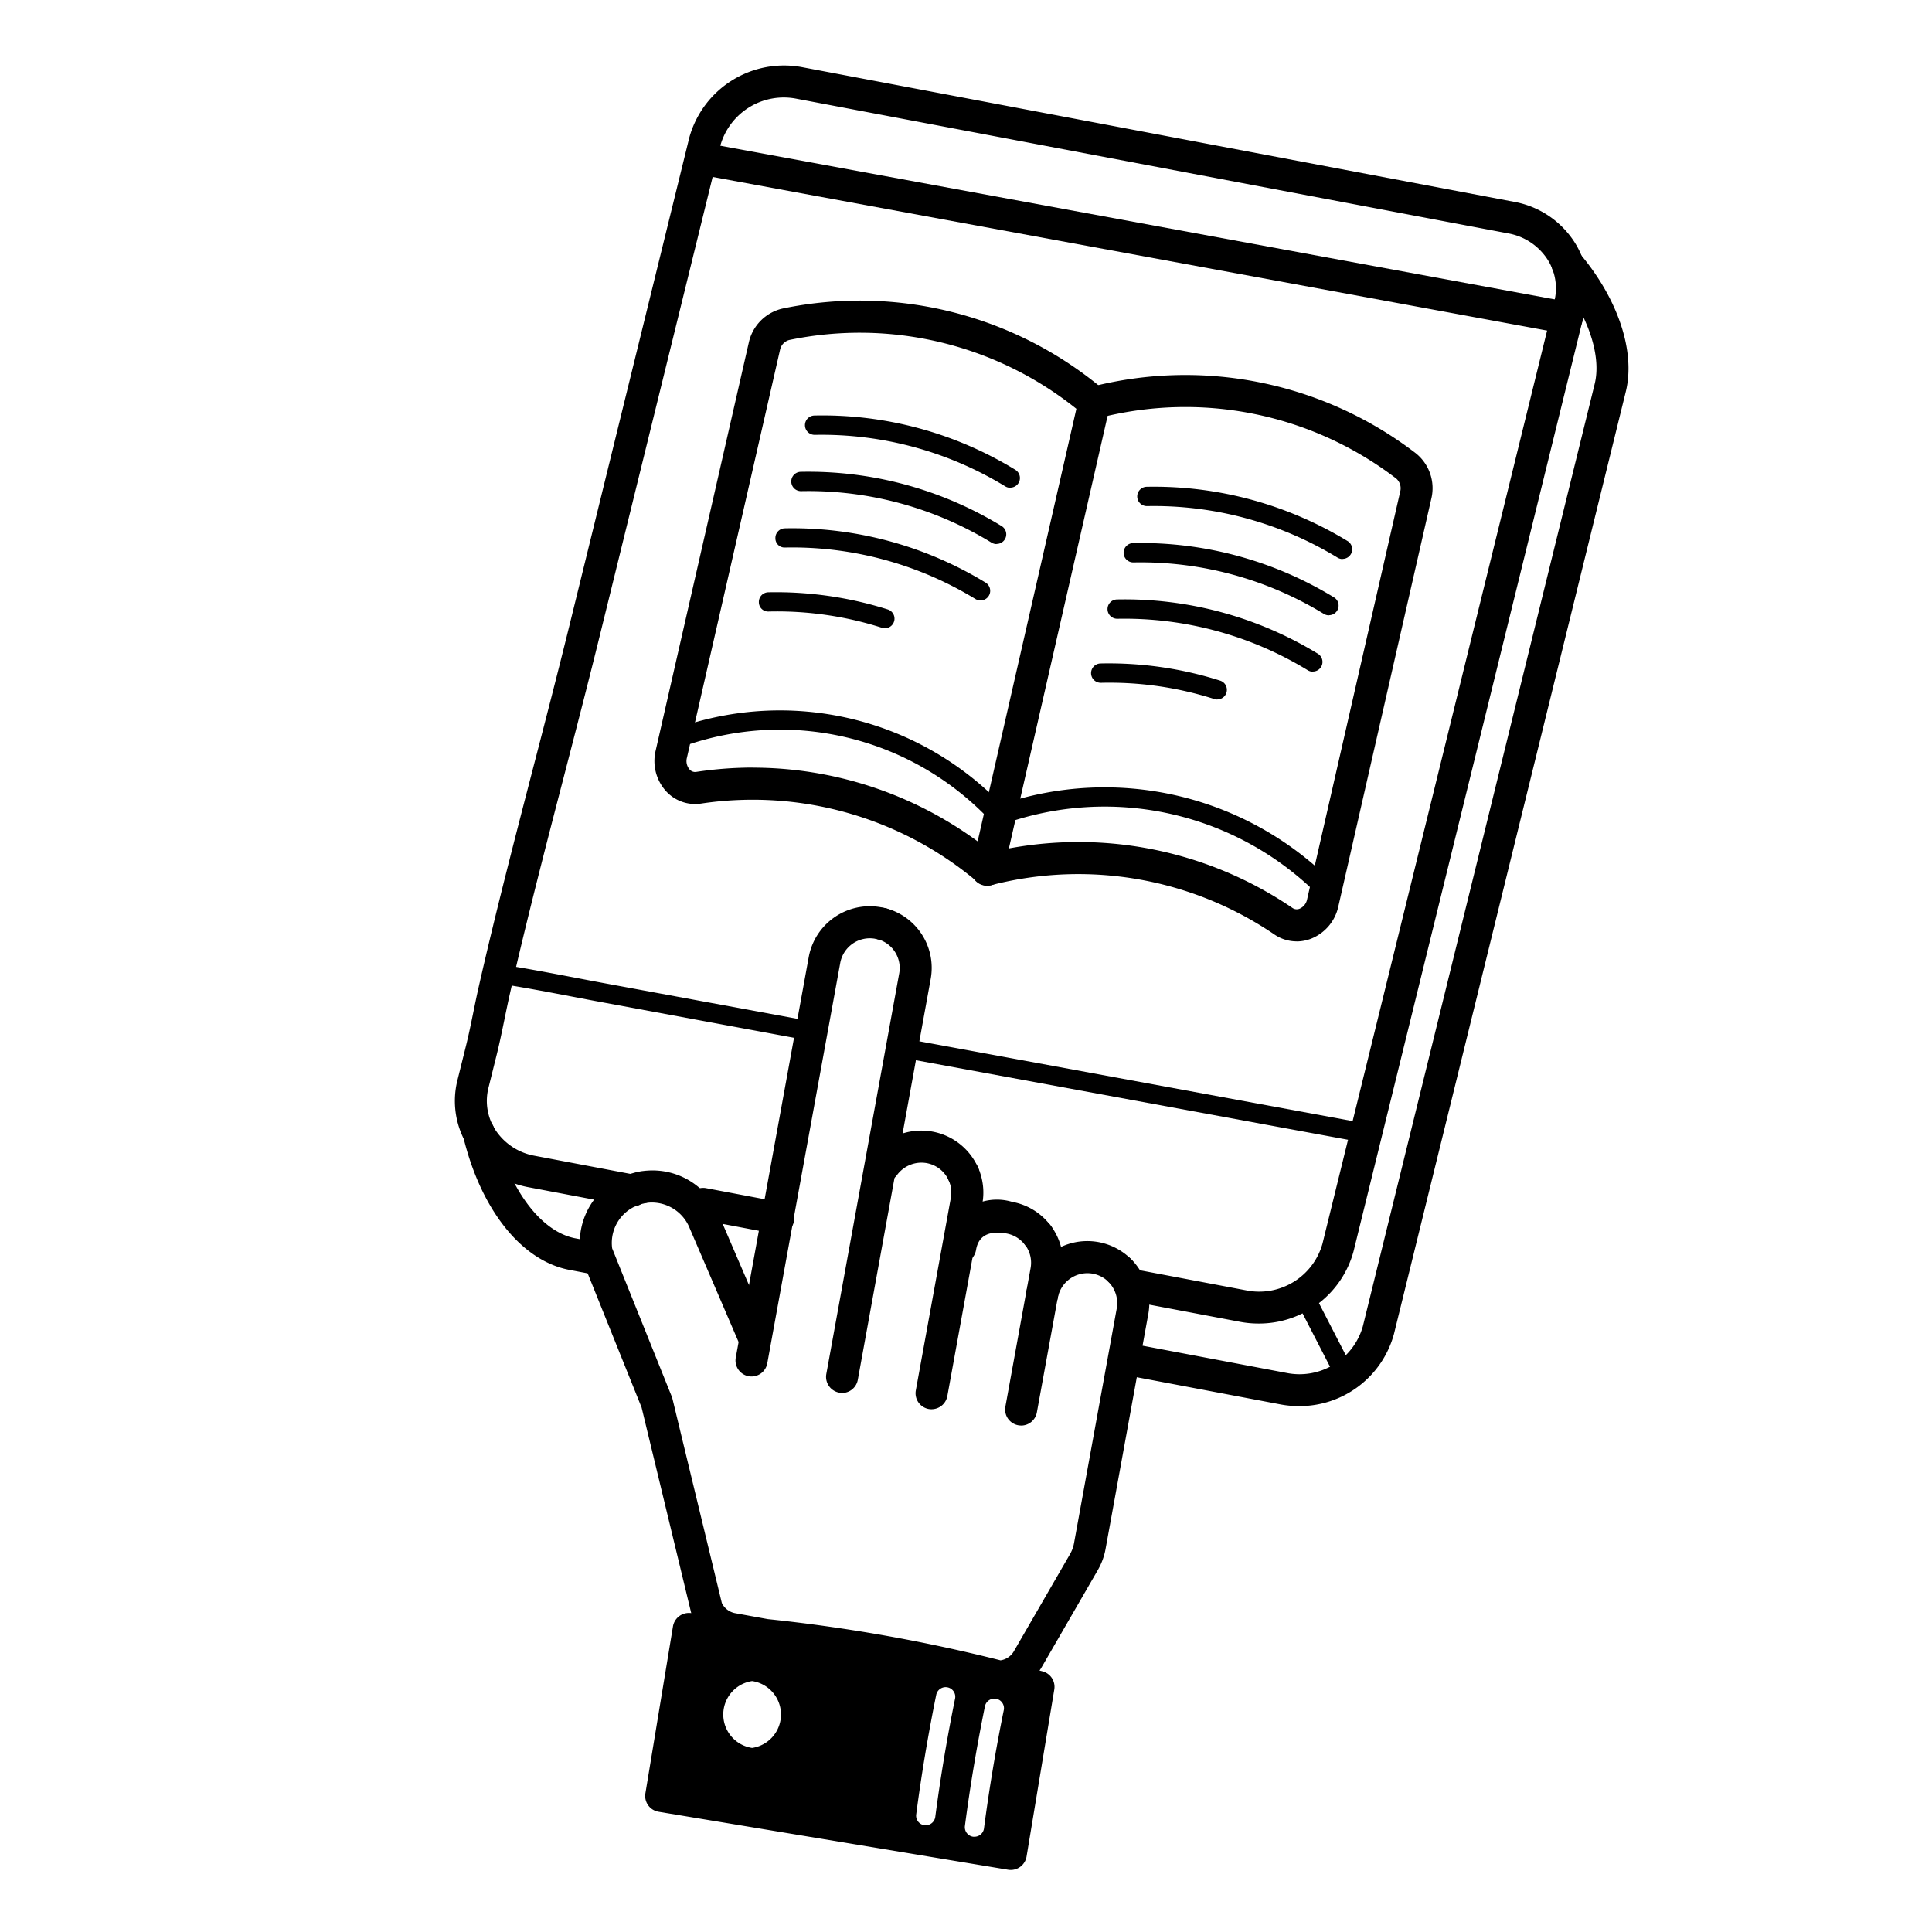
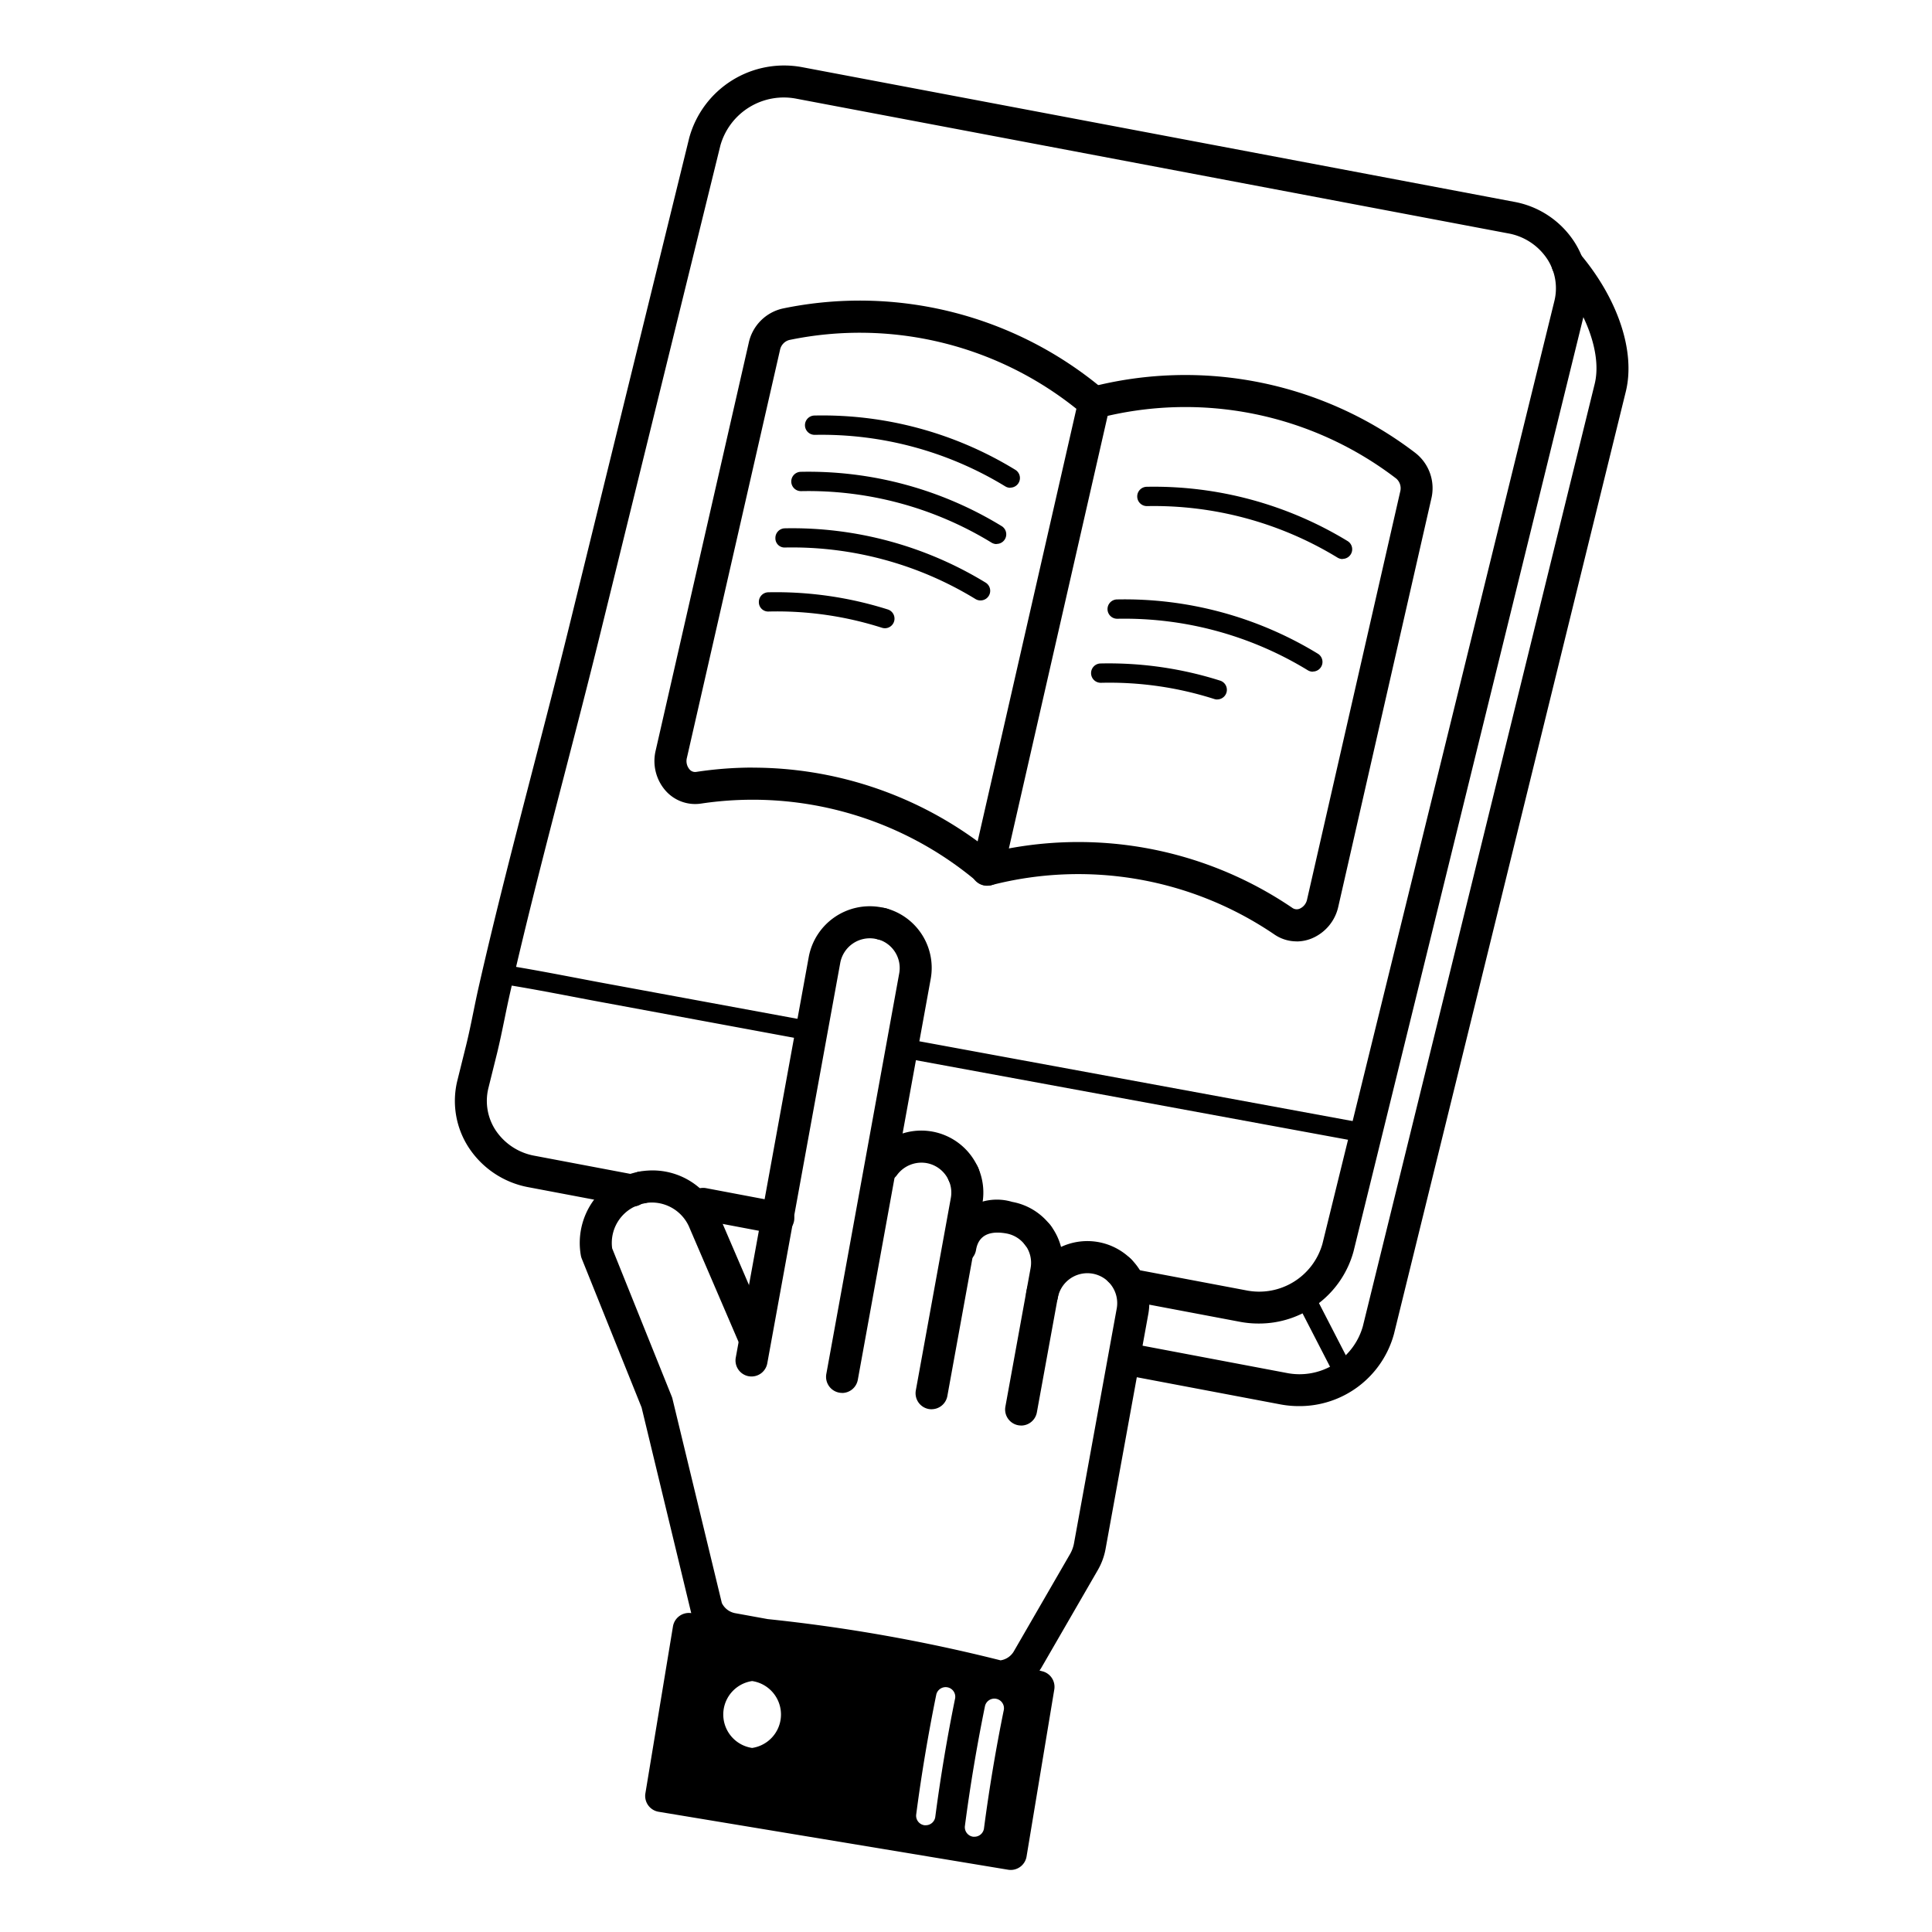
<svg xmlns="http://www.w3.org/2000/svg" width="90" height="90" viewBox="0 0 90 90">
  <defs>
    <clipPath id="clip-path">
      <rect id="Rectangle_21207" data-name="Rectangle 21207" width="90" height="90" transform="translate(511 2185)" fill="#fff" stroke="#707070" stroke-width="1" />
    </clipPath>
    <clipPath id="clip-path-2">
      <rect id="Rectangle_20960" data-name="Rectangle 20960" width="54.67" height="84.059" />
    </clipPath>
  </defs>
  <g id="kids_steps_1" transform="translate(-511 -2185)" clip-path="url(#clip-path)">
    <g id="icon_easy_steps_1" transform="translate(532.19 2188.055)">
      <g id="Group_37093" data-name="Group 37093" clip-path="url(#clip-path-2)">
        <path id="Path_45580" data-name="Path 45580" d="M37.428,58.6a4.61,4.61,0,0,1-.853-.08l-5.1-.964a.747.747,0,0,1,.278-1.467l5.1.964a3.063,3.063,0,0,0,3.562-2.169l10.8-43.9a2.492,2.492,0,0,0-.322-1.962,2.763,2.763,0,0,0-1.842-1.208L15.93,1.547a3.07,3.07,0,0,0-3.56,2.168L6.756,26.532c-.539,2.192-1.116,4.414-1.672,6.564-.861,3.317-1.75,6.748-2.517,10.122-.088.391-.17.785-.25,1.178-.111.54-.222,1.08-.352,1.613l-.4,1.609a2.492,2.492,0,0,0,.322,1.962,2.766,2.766,0,0,0,1.844,1.208l4.656.881a.747.747,0,1,1-.278,1.467l-4.656-.881A4.246,4.246,0,0,1,.636,50.388,3.974,3.974,0,0,1,.12,47.263l.4-1.61c.127-.513.234-1.034.34-1.555.082-.4.165-.81.257-1.211.772-3.4,1.666-6.838,2.527-10.165.557-2.146,1.131-4.364,1.669-6.547L10.919,3.359A4.58,4.58,0,0,1,16.207.08L49.326,6.343A4.243,4.243,0,0,1,52.147,8.21a3.975,3.975,0,0,1,.517,3.126l-10.8,43.9A4.559,4.559,0,0,1,37.428,58.6" transform="translate(0 0)" />
        <path id="Path_45581" data-name="Path 45581" d="M31.089,45.588a.743.743,0,0,1-.48-.176,16.225,16.225,0,0,0-12.863-3.646,1.839,1.839,0,0,1-1.637-.576,2.093,2.093,0,0,1-.483-1.895l4.335-18.99a2.086,2.086,0,0,1,1.584-1.6,17.639,17.639,0,0,1,14.99,3.812.745.745,0,0,1,.247.738L31.817,45.008a.748.748,0,0,1-.49.542.758.758,0,0,1-.238.038M20.148,40.093a17.738,17.738,0,0,1,10.476,3.434l4.6-20.15a16.137,16.137,0,0,0-13.378-3.205.6.6,0,0,0-.429.467L17.082,39.629a.6.6,0,0,0,.122.546.34.34,0,0,0,.319.115,17.575,17.575,0,0,1,2.625-.2" transform="translate(-6.272 -7.388)" />
        <path id="Path_45582" data-name="Path 45582" d="M36.879,30.664a.45.45,0,0,1-.235-.066,16.42,16.42,0,0,0-8.864-2.4h-.011a.448.448,0,0,1-.011-.9,17.2,17.2,0,0,1,9.357,2.53.448.448,0,0,1-.236.829" transform="translate(-11.005 -10.996)" />
        <path id="Path_45583" data-name="Path 45583" d="M35.81,35.056a.451.451,0,0,1-.235-.066,16.349,16.349,0,0,0-8.864-2.4H26.7a.448.448,0,0,1-.011-.9,17.258,17.258,0,0,1,9.358,2.53.448.448,0,0,1-.236.829" transform="translate(-10.574 -12.766)" />
        <path id="Path_45584" data-name="Path 45584" d="M34.555,39.453a.45.45,0,0,1-.235-.066,16.377,16.377,0,0,0-8.864-2.4A.427.427,0,0,1,25,36.552a.448.448,0,0,1,.437-.459,17.286,17.286,0,0,1,9.357,2.53.448.448,0,0,1-.236.829" transform="translate(-10.069 -14.537)" />
        <path id="Path_45585" data-name="Path 45585" d="M29.585,42.758a.448.448,0,0,1-.136-.021,16.058,16.058,0,0,0-5.276-.757.434.434,0,0,1-.459-.437.448.448,0,0,1,.437-.459,17.258,17.258,0,0,1,5.569.8.448.448,0,0,1-.136.875" transform="translate(-9.553 -16.548)" />
        <path id="Path_45586" data-name="Path 45586" d="M62.8,36.223a.45.45,0,0,1-.235-.066,16.432,16.432,0,0,0-8.864-2.4h-.011a.448.448,0,0,1-.011-.9,17.349,17.349,0,0,1,9.357,2.53.448.448,0,0,1-.236.829" transform="translate(-21.448 -13.236)" />
-         <path id="Path_45587" data-name="Path 45587" d="M61.736,40.615a.45.45,0,0,1-.235-.066,16.369,16.369,0,0,0-8.865-2.4h-.011a.448.448,0,0,1-.011-.9,17.279,17.279,0,0,1,9.358,2.53.448.448,0,0,1-.236.829" transform="translate(-21.017 -15.005)" />
        <path id="Path_45588" data-name="Path 45588" d="M60.48,45.011a.451.451,0,0,1-.235-.066,16.394,16.394,0,0,0-8.864-2.4H51.37a.448.448,0,0,1-.011-.9,17.275,17.275,0,0,1,9.357,2.53.448.448,0,0,1-.236.829" transform="translate(-20.512 -16.776)" />
        <path id="Path_45589" data-name="Path 45589" d="M55.51,48.316a.448.448,0,0,1-.136-.021,16.027,16.027,0,0,0-5.276-.757h-.011a.448.448,0,0,1-.011-.9,17.146,17.146,0,0,1,5.569.8.448.448,0,0,1-.136.875" transform="translate(-19.995 -18.786)" />
-         <path id="Path_45590" data-name="Path 45590" d="M47.384,59.062a.444.444,0,0,1-.317-.132,14.081,14.081,0,0,0-14.758-3.306.447.447,0,0,1-.478-.118,13.446,13.446,0,0,0-14.293-3.553.448.448,0,1,1-.3-.846,14.344,14.344,0,0,1,15.044,3.577A14.968,14.968,0,0,1,47.7,58.3a.448.448,0,0,1-.317.764" transform="translate(-6.824 -20.267)" />
        <path id="Path_45591" data-name="Path 45591" d="M55.446,50.523A1.832,1.832,0,0,1,54.41,50.2a16.232,16.232,0,0,0-13.17-2.3.747.747,0,1,1-.371-1.446,17.718,17.718,0,0,1,14.383,2.511.349.349,0,0,0,.338.035.6.6,0,0,0,.347-.44l4.336-18.989a.6.6,0,0,0-.184-.607A16.145,16.145,0,0,0,46.2,26.152a.746.746,0,0,1-.371-1.446,17.633,17.633,0,0,1,15.16,3.071,2.083,2.083,0,0,1,.733,2.126L57.392,48.893a2.09,2.09,0,0,1-1.258,1.5,1.872,1.872,0,0,1-.688.133" transform="translate(-16.236 -9.725)" />
        <path id="Path_45592" data-name="Path 45592" d="M22.353,89.7a.8.8,0,0,1-.139-.013l-3.529-.668a.747.747,0,0,1,.278-1.467l3.528.667a.747.747,0,0,1-.138,1.48" transform="translate(-7.282 -35.262)" />
        <path id="Path_45593" data-name="Path 45593" d="M59.847,68.168a4.611,4.611,0,0,1-.854-.08l-7.4-1.4a.747.747,0,0,1,.278-1.467l7.4,1.4a3.066,3.066,0,0,0,3.562-2.168l10.8-43.9c.342-1.388-.38-3.4-1.838-5.117a.746.746,0,0,1,1.138-.966c1.785,2.106,2.609,4.573,2.15,6.439l-10.8,43.9a4.558,4.558,0,0,1-4.435,3.359" transform="translate(-20.537 -5.721)" />
-         <path id="Path_45594" data-name="Path 45594" d="M6.85,89.372a.787.787,0,0,1-.139-.013l-1.122-.213c-2.228-.422-4.122-2.794-4.945-6.191A.747.747,0,1,1,2.095,82.6c.672,2.776,2.153,4.769,3.771,5.075l1.122.212a.747.747,0,0,1-.139,1.48" transform="translate(-0.251 -33.044)" />
        <path id="Path_45595" data-name="Path 45595" d="M67.866,99.808a.448.448,0,0,1-.4-.242l-1.751-3.4a.448.448,0,0,1,.8-.409l1.751,3.4a.448.448,0,0,1-.4.653" transform="translate(-26.451 -38.473)" />
        <path id="Path_45596" data-name="Path 45596" d="M17.321,73.6a.427.427,0,0,1-.082-.008L8.1,71.9c-.474-.087-.963-.18-1.458-.275-1.124-.214-2.287-.436-3.367-.6a.448.448,0,1,1,.139-.885c1.095.171,2.265.394,3.4.61.493.094.98.188,1.452.274L17.4,72.709a.448.448,0,0,1-.081.888" transform="translate(-1.165 -28.252)" />
        <path id="Path_45597" data-name="Path 45597" d="M56.6,80.824a.426.426,0,0,1-.082-.008L35.494,76.945a.448.448,0,0,1,.162-.881l21.023,3.872a.448.448,0,0,1-.081.888" transform="translate(-14.15 -30.636)" />
        <path id="Path_45598" data-name="Path 45598" d="M22.636,87.482a.8.8,0,0,1-.134-.012.746.746,0,0,1-.6-.868L25.3,67.948a2.892,2.892,0,0,1,3.361-2.325c.086.016.173.036.259.06a.746.746,0,0,1-.4,1.438c-.041-.011-.082-.021-.124-.029a1.4,1.4,0,0,0-1.627,1.124L23.37,86.869a.747.747,0,0,1-.734.613" transform="translate(-8.817 -26.415)" />
        <path id="Path_45599" data-name="Path 45599" d="M29.7,88.3a.748.748,0,0,1-.735-.88l3.394-18.653a1.389,1.389,0,0,0-1-1.6.746.746,0,0,1,.4-1.438,2.873,2.873,0,0,1,2.066,3.3L30.432,87.69a.747.747,0,0,1-.734.613" transform="translate(-11.662 -26.468)" />
        <path id="Path_45600" data-name="Path 45600" d="M36.678,85.871a.747.747,0,0,1-.687-.453,1.4,1.4,0,0,0-1.036-.827,1.415,1.415,0,0,0-1.387.562.746.746,0,0,1-1.213-.87,2.89,2.89,0,0,1,5.007.548.747.747,0,0,1-.686,1.04" transform="translate(-12.977 -33.464)" />
        <path id="Path_45601" data-name="Path 45601" d="M36.683,96.936a.8.8,0,0,1-.134-.012.746.746,0,0,1-.6-.868l1.63-8.961a1.394,1.394,0,0,0-.089-.8.747.747,0,1,1,1.372-.588,2.878,2.878,0,0,1,.185,1.652l-1.63,8.962a.747.747,0,0,1-.734.613" transform="translate(-14.476 -34.342)" />
        <path id="Path_45602" data-name="Path 45602" d="M38.915,91.459a.748.748,0,0,1-.735-.88,2.473,2.473,0,0,1,3.155-1.986A2.879,2.879,0,0,1,43.128,89.7a.746.746,0,1,1-1.194.9,1.393,1.393,0,0,0-.866-.535c-1.234-.223-1.374.536-1.419.785a.747.747,0,0,1-.734.613" transform="translate(-15.375 -35.66)" />
        <path id="Path_45603" data-name="Path 45603" d="M43.668,99.6a.791.791,0,0,1-.134-.012.746.746,0,0,1-.6-.868l1.173-6.448a1.381,1.381,0,0,0-.257-1.089.746.746,0,1,1,1.193-.9,2.893,2.893,0,0,1,.533,2.253L44.4,98.989a.747.747,0,0,1-.734.613" transform="translate(-17.289 -36.249)" />
        <path id="Path_45604" data-name="Path 45604" d="M19.3,94.676a.746.746,0,0,1-.686-.452l-2.294-5.337a1.9,1.9,0,0,0-1.873-1.206,2.117,2.117,0,0,0-.219.026.746.746,0,0,1-.262-1.47,3.393,3.393,0,0,1,.385-.046A3.339,3.339,0,0,1,17.7,88.319l2.285,5.316a.746.746,0,0,1-.686,1.041" transform="translate(-5.377 -34.715)" />
        <path id="Path_45605" data-name="Path 45605" d="M35.4,90.324a.746.746,0,1,0-1.043,1.068,1.4,1.4,0,0,1,.4,1.25l-1.991,10.941a1.577,1.577,0,0,1-.184.5l-2.617,4.528a.865.865,0,0,1-.62.423A76.935,76.935,0,0,0,18.5,107.113l-1.513-.275a.866.866,0,0,1-.626-.475l-2.3-9.514a.669.669,0,0,0-.032-.1l-2.777-6.907a1.877,1.877,0,0,1,1.52-2.1.747.747,0,0,0-.265-1.47,3.371,3.371,0,0,0-2.714,3.9.731.731,0,0,0,.042.148l2.788,6.935,2.3,9.528c0,.017.011.033.016.049l-.078-.005a.752.752,0,0,0-.776.623L12.8,115.229a.747.747,0,0,0,.615.859l16.282,2.7a.775.775,0,0,0,.122.01.748.748,0,0,0,.737-.624l1.292-7.783a.748.748,0,0,0-.537-.842l-.152-.04c.035-.051.072-.1.1-.154l2.617-4.528a3.051,3.051,0,0,0,.36-.979l1.991-10.943a2.885,2.885,0,0,0-.825-2.585m-17.63,22.795a1.575,1.575,0,0,1,0-3.116,1.575,1.575,0,0,1,0,3.116m9.458-2.318c-.373,1.826-.684,3.686-.926,5.53a.448.448,0,0,1-.444.389l-.059,0a.449.449,0,0,1-.386-.5c.244-1.864.56-3.746.937-5.593a.448.448,0,0,1,.877.18m2.27.529c-.373,1.826-.684,3.686-.926,5.53a.448.448,0,0,1-.444.389.5.5,0,0,1-.059,0,.448.448,0,0,1-.386-.5c.244-1.864.559-3.746.937-5.593a.448.448,0,0,1,.877.18" transform="translate(-3.925 -34.744)" />
        <path id="Path_45606" data-name="Path 45606" d="M45.3,94.946a.749.749,0,0,1-.735-.88,2.889,2.889,0,0,1,4.861-1.55.746.746,0,1,1-1.044,1.067,1.4,1.4,0,0,0-2.349.75.747.747,0,0,1-.734.613" transform="translate(-17.945 -36.934)" />
-         <path id="Path_45607" data-name="Path 45607" d="M59.29,14.965a.759.759,0,0,1-.136-.013L19.226,7.6A.747.747,0,1,1,19.5,6.13l39.929,7.354a.747.747,0,0,1-.135,1.481" transform="translate(-7.498 -2.464)" />
      </g>
    </g>
  </g>
</svg>